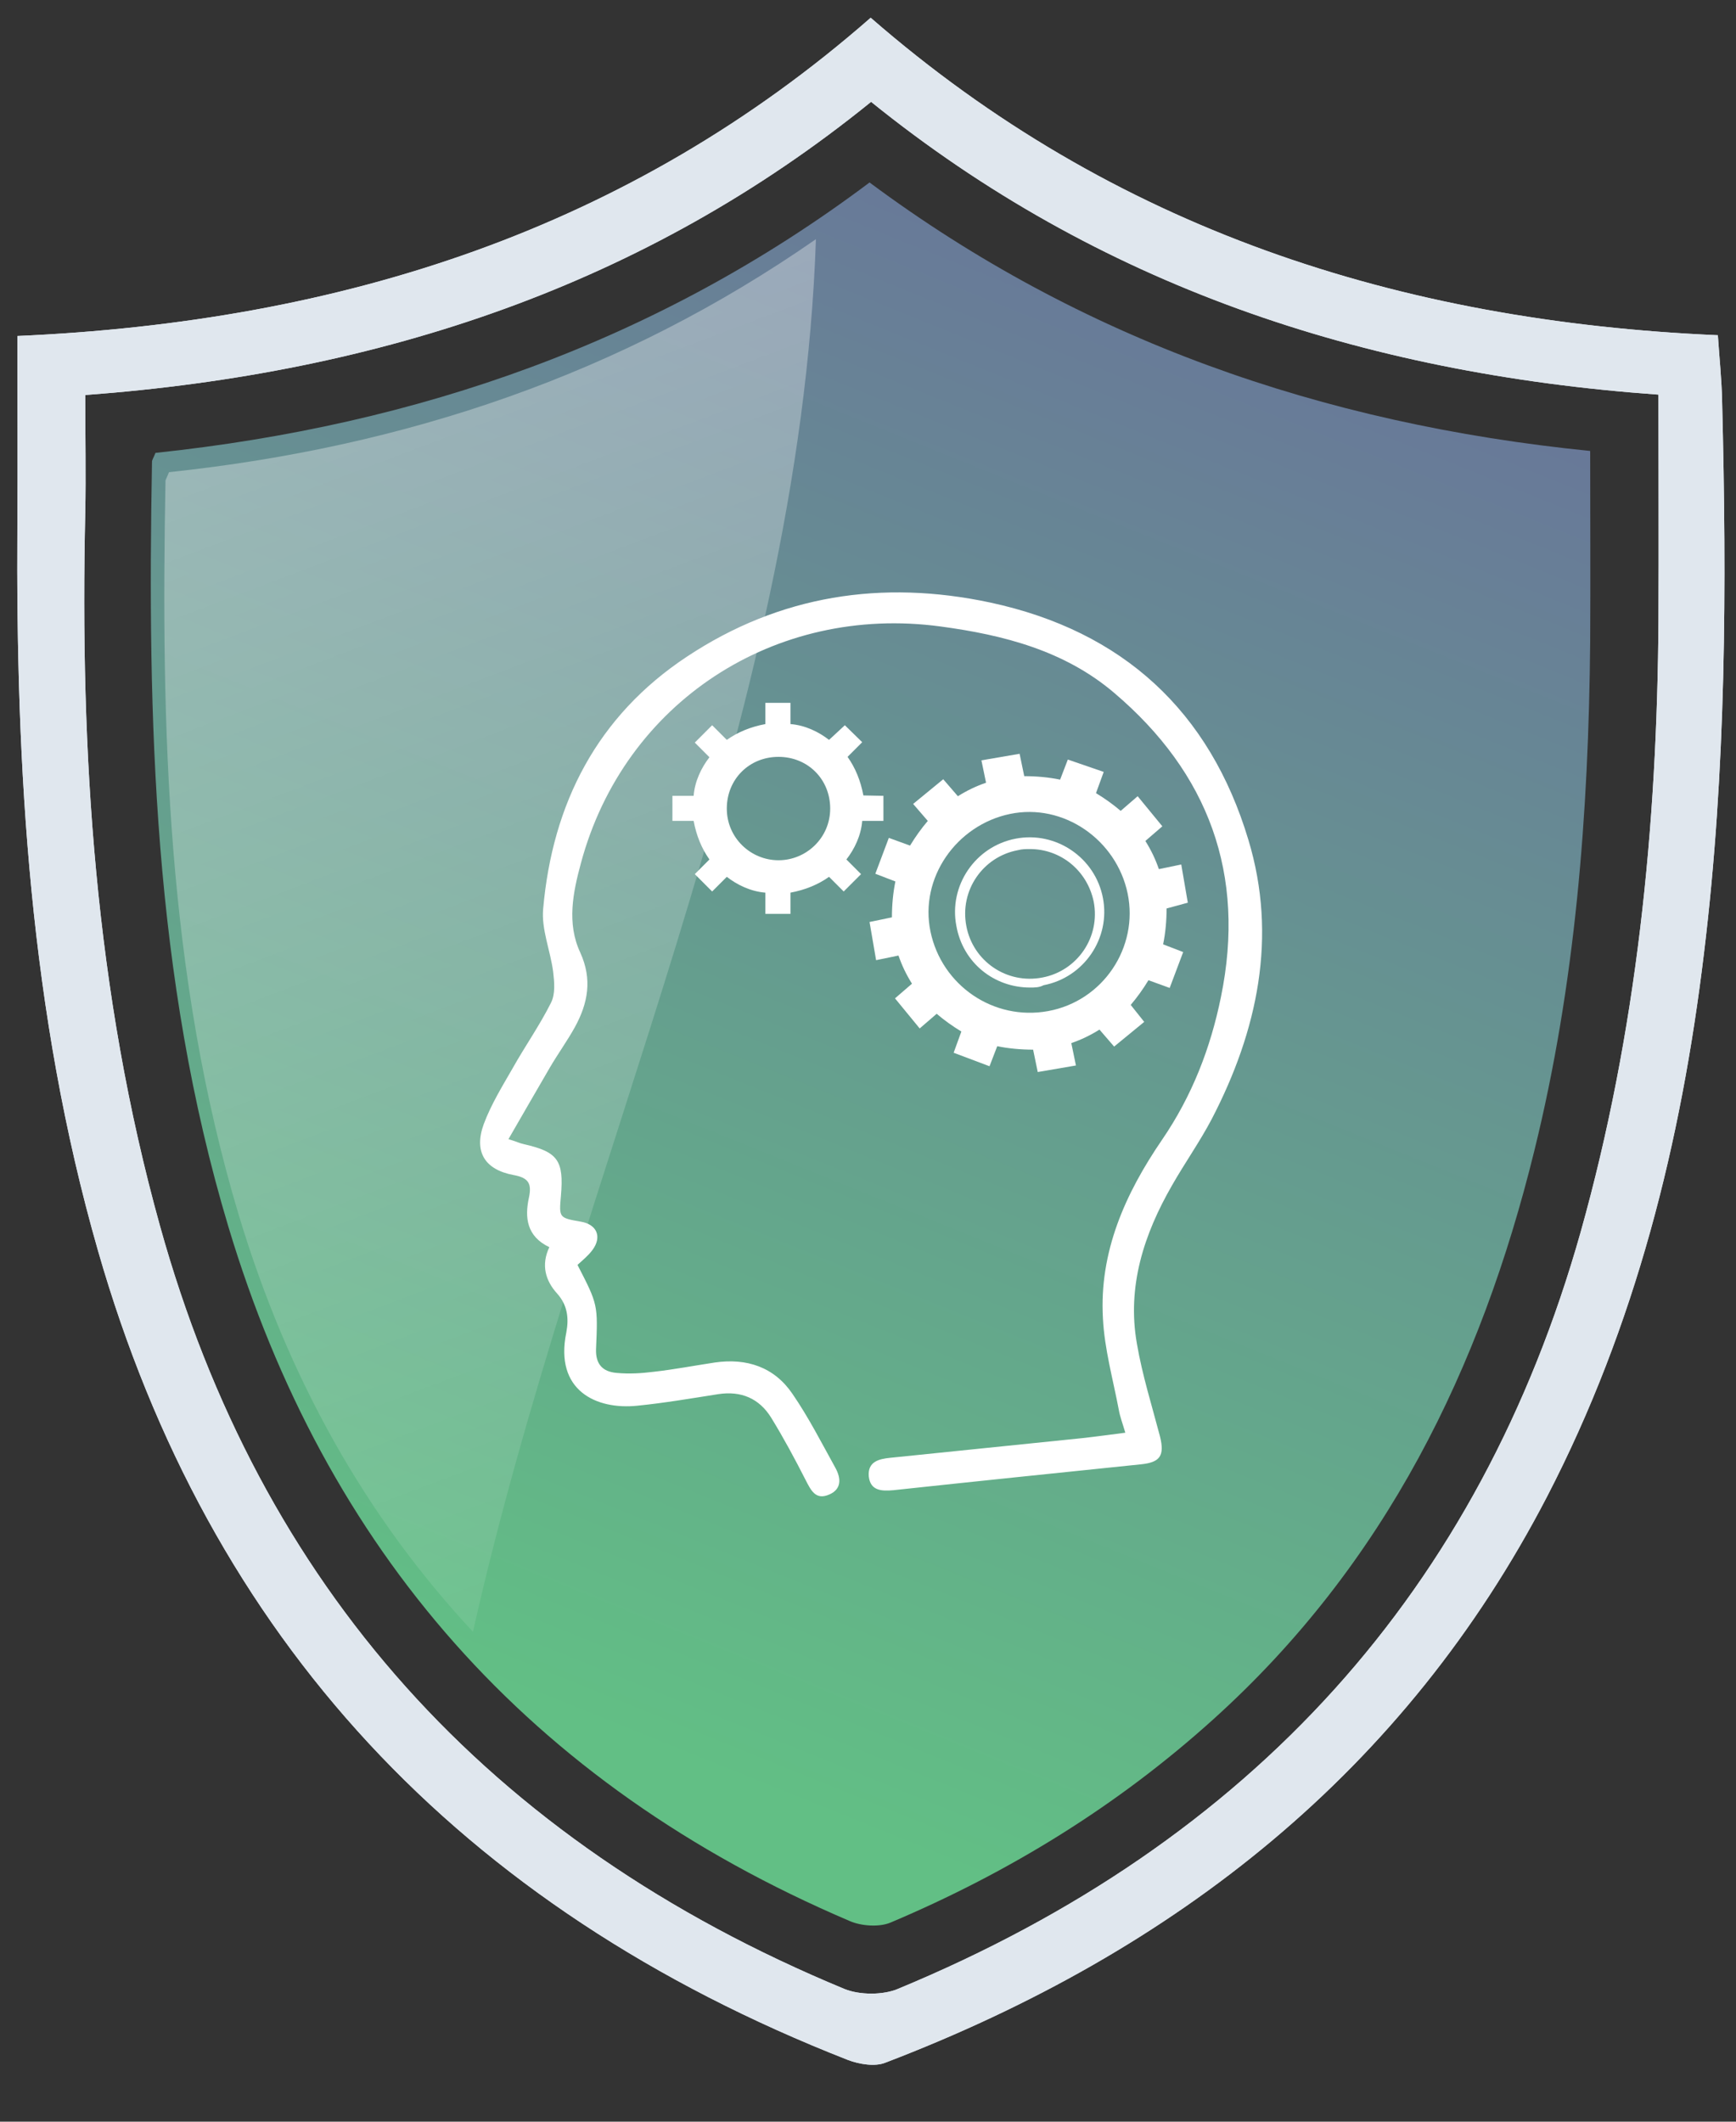
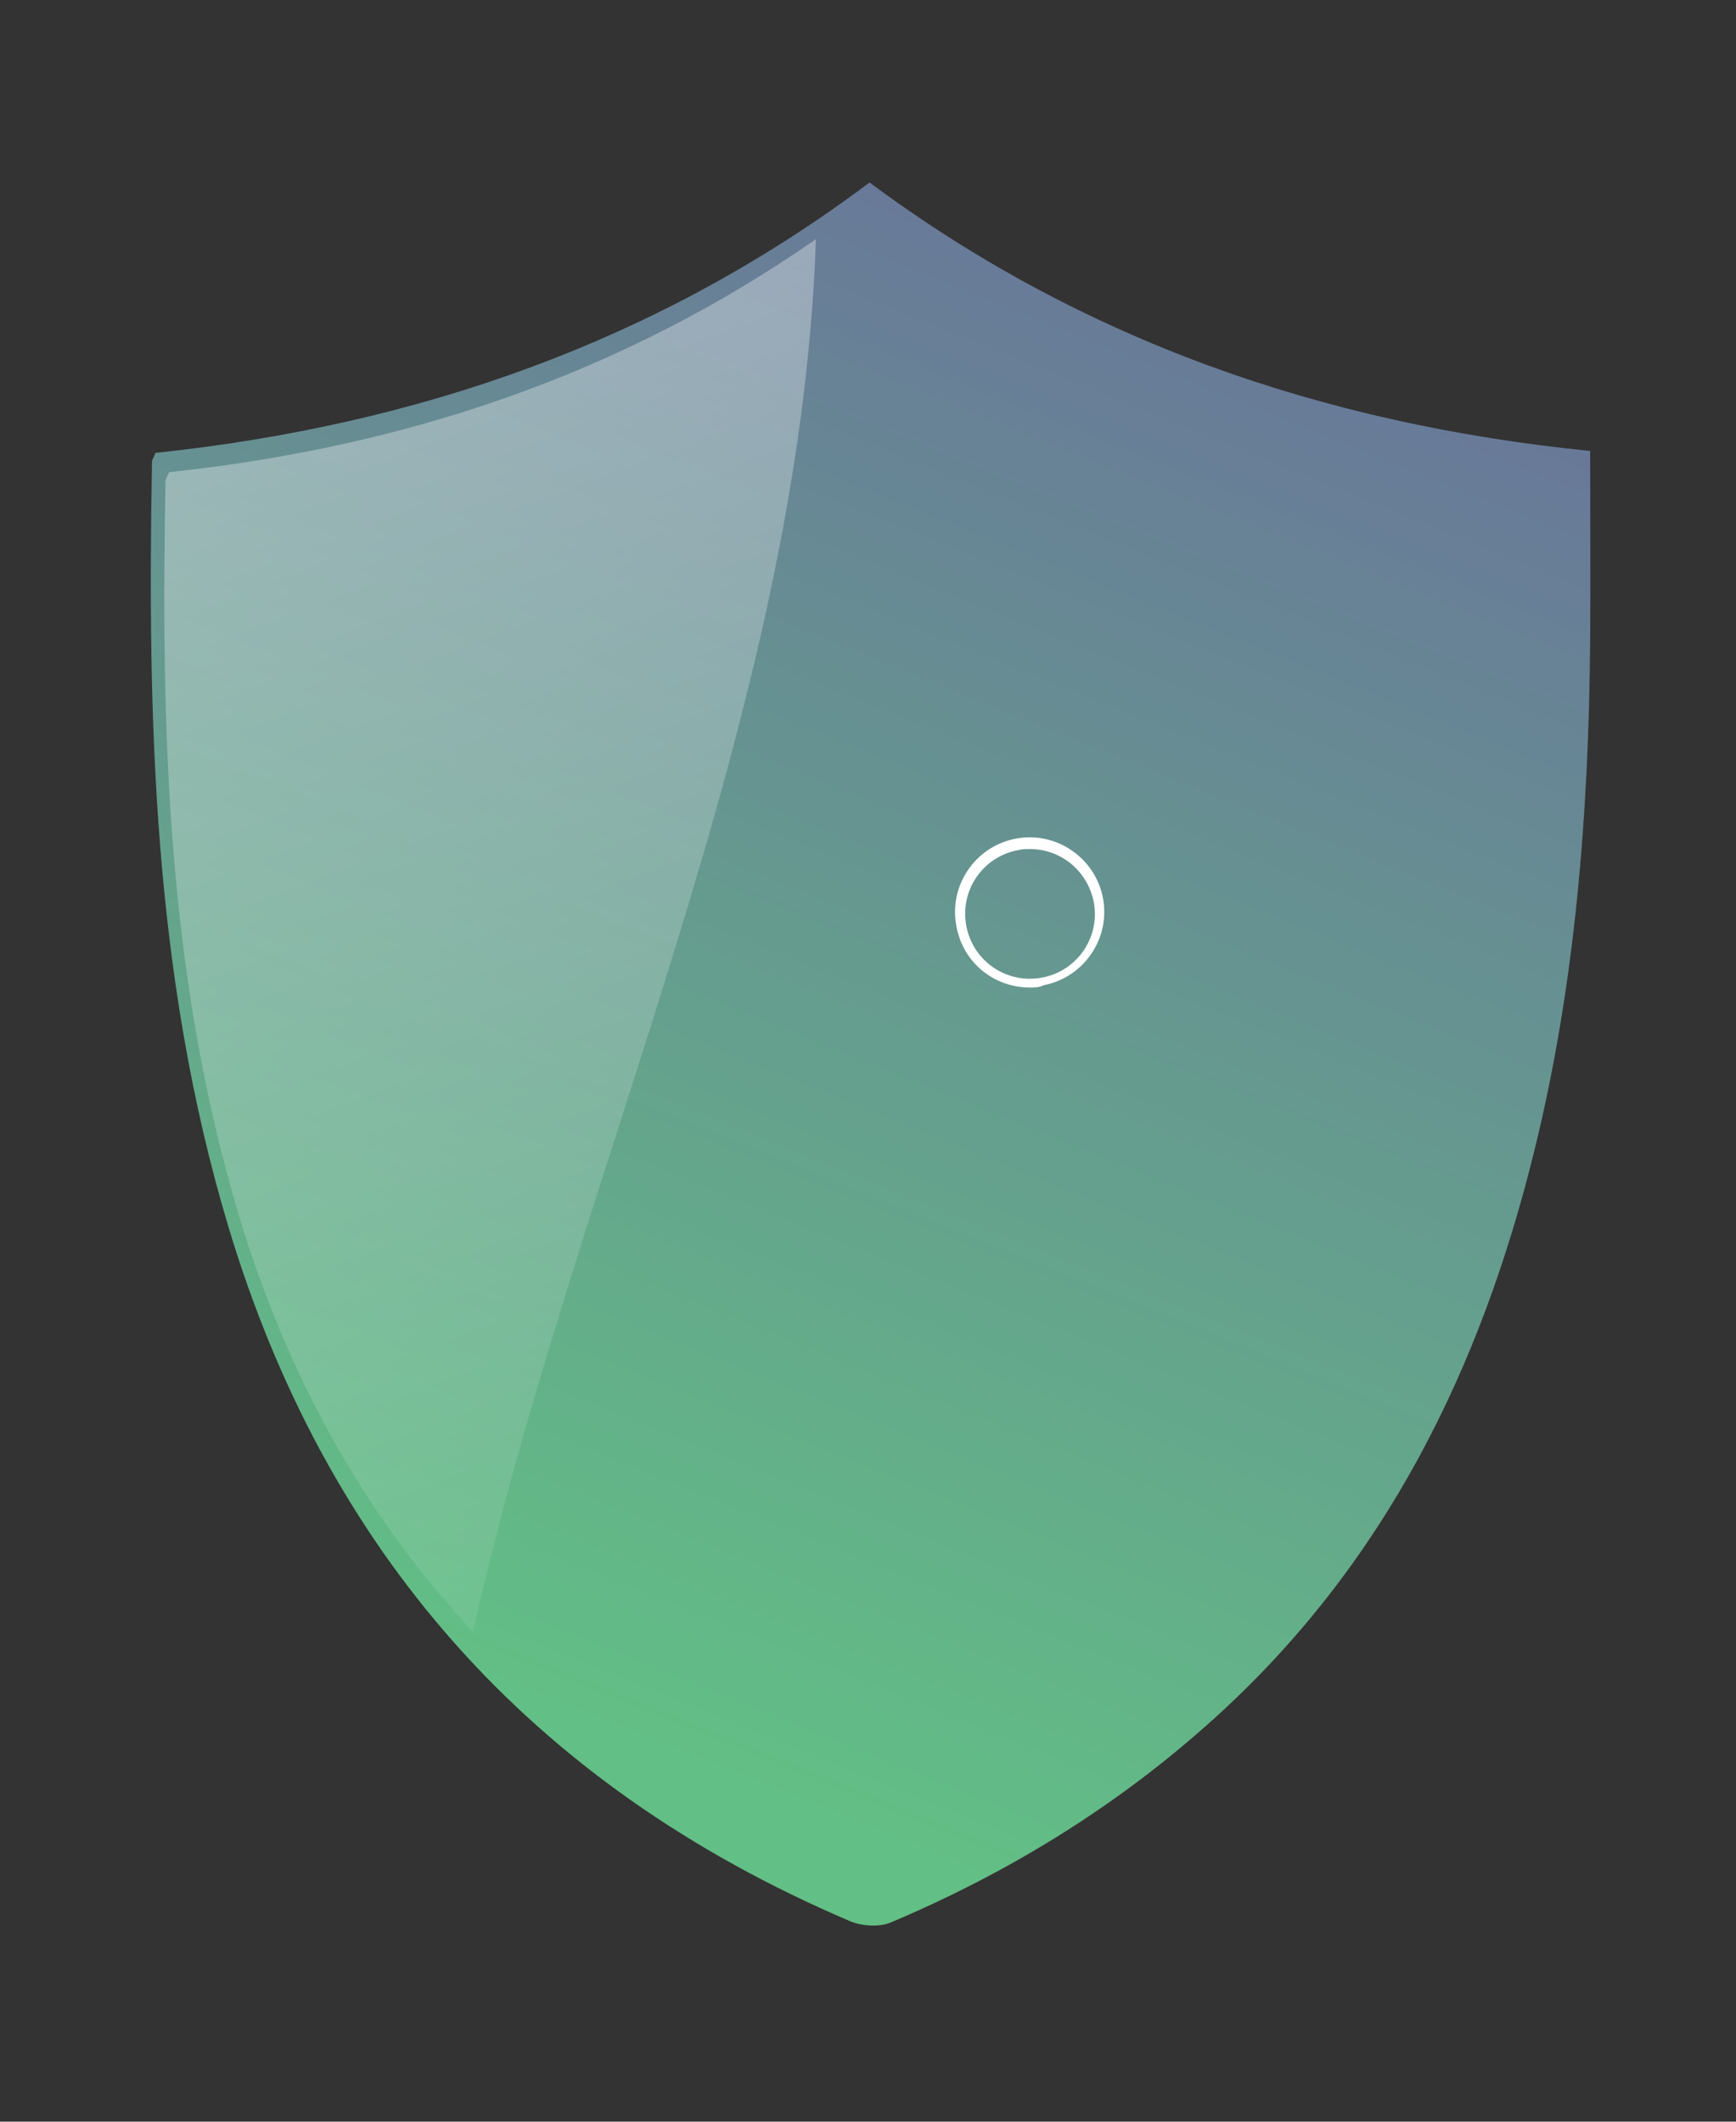
<svg xmlns="http://www.w3.org/2000/svg" xmlns:xlink="http://www.w3.org/1999/xlink" version="1.1" id="Layer_1" x="0px" y="0px" viewBox="0 0 450 550" style="enable-background:new 0 0 450 550;" xml:space="preserve">
  <rect x="0" y="0" width="450" height="550" fill="#333333" stroke="none" />
  <style type="text/css">
	.st0{clip-path:url(#SVGID_2_);fill:#E0E7EE;}
	.st1{fill:url(#SVGID_3_);}
	.st2{opacity:0.6;fill:url(#SVGID_4_);}
	.st3{fill:#FFFFFF;}
</style>
  <g>
    <g>
      <g>
        <defs>
-           <path id="SVGID_1_" d="M218.9,515.6C126.2,477.2,67.4,410.9,41.5,317.9c-16.9-60.7-20.8-122.7-19.4-185.1c0.2-9.7,0-19.5,0-30.4      c76.7-5.7,145.1-28.5,203.7-76c58.7,47.4,127,70.4,204.1,75.9c0,19.8,0.1,39,0,58.2c-0.3,53.8-5.6,107-20.2,159      c-26.1,92.4-85,158-177,196.1c-1.9,0.8-4.4,1.2-6.8,1.2C223.3,516.8,220.9,516.4,218.9,515.6 M4.5,87.1c0,17.1,0.1,33,0,48.9      c-0.4,63.5,3.2,126.5,20.9,188.2C54.2,424.6,119,494.5,219.8,534c2.9,1.1,7,1.8,9.7,0.7c75.8-29,134.8-76,171.5-146.7      c23-44.4,34.8-91.9,40.7-140.9c5.8-47.6,5.9-95.3,4.7-143.1c-0.1-5.5-0.7-11-1.1-17.1c-82.9-3.6-156.9-27.7-219.6-82.3      C163,59.5,88.6,83.4,4.5,87.1" />
-         </defs>
+           </defs>
        <use xlink:href="#SVGID_1_" style="overflow:visible;fill:#E0E7EE;" />
        <clipPath id="SVGID_2_">
          <use xlink:href="#SVGID_1_" style="overflow:visible;" />
        </clipPath>
        <rect x="4.1" y="4.6" class="st0" width="443.5" height="531.2" />
      </g>
      <linearGradient id="SVGID_3_" gradientUnits="userSpaceOnUse" x1="336.75" y1="-78.431" x2="128.324" y2="437.671">
        <stop offset="3.054269e-04" style="stop-color:#6B5EA0" />
        <stop offset="0.999" style="stop-color:#62BF85" />
      </linearGradient>
      <path class="st1" d="M40.3,117.4c-0.5,1.3-0.9,1.8-0.9,2.3c-1.2,66.8,0.3,133.3,19.8,198.3c25.1,83.5,77.6,144.4,161.1,180    c3,1.3,7.6,1.6,10.5,0.4c31-13.1,59-30.4,83.7-52.7c44.7-40.3,69.4-91.2,83.2-147.3c10.7-43.3,14.1-87.6,14.5-132    c0.1-16.4,0-32.8,0-49.5c-69.8-7-132.2-29-186.8-69.6C170.4,88.6,108.4,110.2,40.3,117.4" />
      <linearGradient id="SVGID_4_" gradientUnits="userSpaceOnUse" x1="250.44" y1="489.738" x2="-8.644" y2="-194.15">
        <stop offset="2.985126e-03" style="stop-color:#FFFFFF;stop-opacity:0" />
        <stop offset="0.999" style="stop-color:#FFFFFF" />
      </linearGradient>
      <path class="st2" d="M43.8,122.4c-0.5,1.3-0.8,1.8-0.9,2.2c-1.2,64.2,0.3,128,19,190.4c12.7,42.2,32.9,78.2,60.7,108    c26.7-119.1,84.7-237.3,88.9-361C161.2,97,105.1,115.9,43.8,122.4z" />
    </g>
    <g>
      <g>
-         <path class="st3" d="M307.9,234l-1.7-9.9l-5.8,1.2c-0.9-2.6-2-4.9-3.5-7.3l4.4-3.8l-6.4-7.8l-4.4,3.8c-2-1.7-4.1-3.2-6.4-4.6     l2-5.5l-9.3-3.2l-2,5.2c-2.9-0.6-6.1-0.9-9.3-0.9l-1.2-5.8l-9.9,1.7l1.2,5.8c-2.6,0.9-4.9,2-7.3,3.5l-3.8-4.4l-7.8,6.4l3.8,4.4     c-1.7,2-3.2,4.1-4.6,6.4l-5.5-2l-3.5,9.3l5.2,2c-0.6,2.9-0.9,6.1-0.9,9.3l-5.8,1.2l1.7,9.9l5.8-1.2c0.9,2.6,2,4.9,3.5,7.3     l-4.4,3.8l6.4,7.8l4.4-3.8c2,1.7,4.1,3.2,6.4,4.6l-2,5.5l9.3,3.5l2-5.2c2.9,0.6,6.1,0.9,9.3,0.9l1.2,5.8l9.9-1.7l-1.2-5.8     c2.6-0.9,4.9-2,7.3-3.5l3.8,4.4l7.8-6.4l-3.5-4.4c1.7-2,3.2-4.1,4.6-6.4l5.5,2l3.5-9.3l-5.2-2c0.6-2.9,0.9-6.1,0.9-9.3L307.9,234     z M271.7,262.1c-14.2,2.6-27.6-6.7-30.5-20.6c-2.9-13.9,6.7-27.6,20.6-30.5s27.6,6.7,30.5,20.6     C295.2,245.6,285.9,259.5,271.7,262.1z" />
        <path class="st3" d="M267,256c-9.3,0-17.4-6.4-19.1-16c-2-10.4,4.9-20.6,15.4-22.6c10.4-2,20.6,4.9,22.6,15.4     c2,10.4-4.9,20.6-15.4,22.6C269.4,256,268.2,256,267,256z M267,220.1c-1.2,0-2,0-3.2,0.3c-9,1.7-15.1,10.4-13.3,19.7     c1.7,9,10.4,15.1,19.7,13.3c9-1.7,15.1-10.4,13.3-19.7C281.8,225.6,274.9,220.1,267,220.1z" />
      </g>
-       <path class="st3" d="M223.8,206.2c-0.7-3.8-2.1-7.2-4.1-10l3.8-3.8L219,188l-4.1,3.8c-2.7-2.1-6.2-3.8-10-4.1v-5.5h-6.5v5.5    c-3.8,0.7-7.2,2.1-10,4.1l-3.8-3.8l-4.5,4.5l3.8,3.8c-2.1,2.7-3.8,6.2-4.1,10h-5.5v6.5h5.5c0.7,3.8,2.1,7.2,4.1,10l-3.8,3.8    l4.5,4.5l3.8-3.8c2.7,2.1,6.2,3.8,10,4.1v5.5h6.5v-5.5c3.8-0.7,7.2-2.1,10-4.1l3.8,3.8l4.5-4.5l-3.8-3.8c2.1-2.7,3.8-6.2,4.1-10    h5.5v-6.5L223.8,206.2z M201.8,223c-7.2,0-13.4-5.8-13.4-13.4s5.8-13.4,13.4-13.4s13.4,5.8,13.4,13.4S209,223,201.8,223z" />
      <g id="Fr89zC_1_">
        <g>
-           <path class="st3" d="M142.4,323.3c-2.2,4.6-1,8.7,2,12c2.7,3,3.1,6.4,2.4,10.1c-3.1,15.1,7.8,20.1,18.4,19c7-0.7,14-1.9,21-3      c5.9-0.9,10.6,1.1,13.7,6.1c3.2,5.2,6.1,10.6,8.9,16.1c1.4,2.7,2.6,5.4,6.2,3.8c3.2-1.4,3-4.2,1.6-6.8      c-3.6-6.5-7-13.2-11.2-19.3c-4.7-6.9-11.8-9.3-20.1-8.1c-5.3,0.8-10.5,1.8-15.8,2.4c-3.2,0.4-6.4,0.6-9.6,0.3      c-3.9-0.3-5.5-2.5-5.4-6.1c0.5-11.6,0.5-11.6-4.8-21.9c1.3-1.2,2.8-2.4,3.9-3.9c2.5-3.4,1.1-6.6-3-7.3c-5.7-1-5.7-1-5.2-6.7      c0.8-9.2-0.8-11.4-9.6-13.4c-1-0.2-2-0.7-4-1.3c3.7-6.4,7.2-12.5,10.7-18.5c2.1-3.6,4.5-6.9,6.5-10.5c3.4-6.2,4.6-12.4,1.4-19.4      c-3.5-7.5-1.9-15.5,0.2-23.2c11.2-41.6,50.2-67.1,93.2-61.3c16.4,2.2,32.2,6.3,45,17.2c24.5,20.8,34.2,47.1,27.7,78.8      c-2.7,13.3-7.5,25.7-15.3,37.1c-9.5,13.9-16.3,29-15.3,46.3c0.4,7.9,2.6,15.7,4.1,23.6c0.3,1.8,1,3.6,1.7,6      c-3.9,0.5-7.5,1-11.1,1.4c-16.6,1.7-33.2,3.4-49.8,5.1c-3,0.3-5.9,1-5.6,4.8c0.4,3.7,3.2,3.9,6.4,3.6      c21.4-2.3,42.8-4.5,64.1-6.7c5.1-0.5,6.2-2.3,5-7.2c-2.1-8-4.6-15.9-6-24.1c-2.6-14.8,1.8-28.3,9.1-41      c3.3-5.8,7.2-11.3,10.3-17.2c11.9-22.9,17.1-47.3,9.5-72.4c-10-33.3-32.5-54.1-66.9-61.5c-28.1-6-54.6-1.9-78.6,14      c-23.3,15.4-34.9,38.1-37.3,65.4c-0.5,5.3,1.9,10.9,2.6,16.4c0.3,2.6,0.6,5.7-0.6,8c-2.9,5.8-6.7,11.2-9.9,16.9      c-2.7,4.7-5.6,9.4-7.5,14.5c-2.6,7.1,0.2,11.8,7.7,13.2c3.9,0.7,4.8,2.2,4,5.9C136,315.6,136.5,320.5,142.4,323.3z" />
-         </g>
+           </g>
      </g>
    </g>
  </g>
</svg>